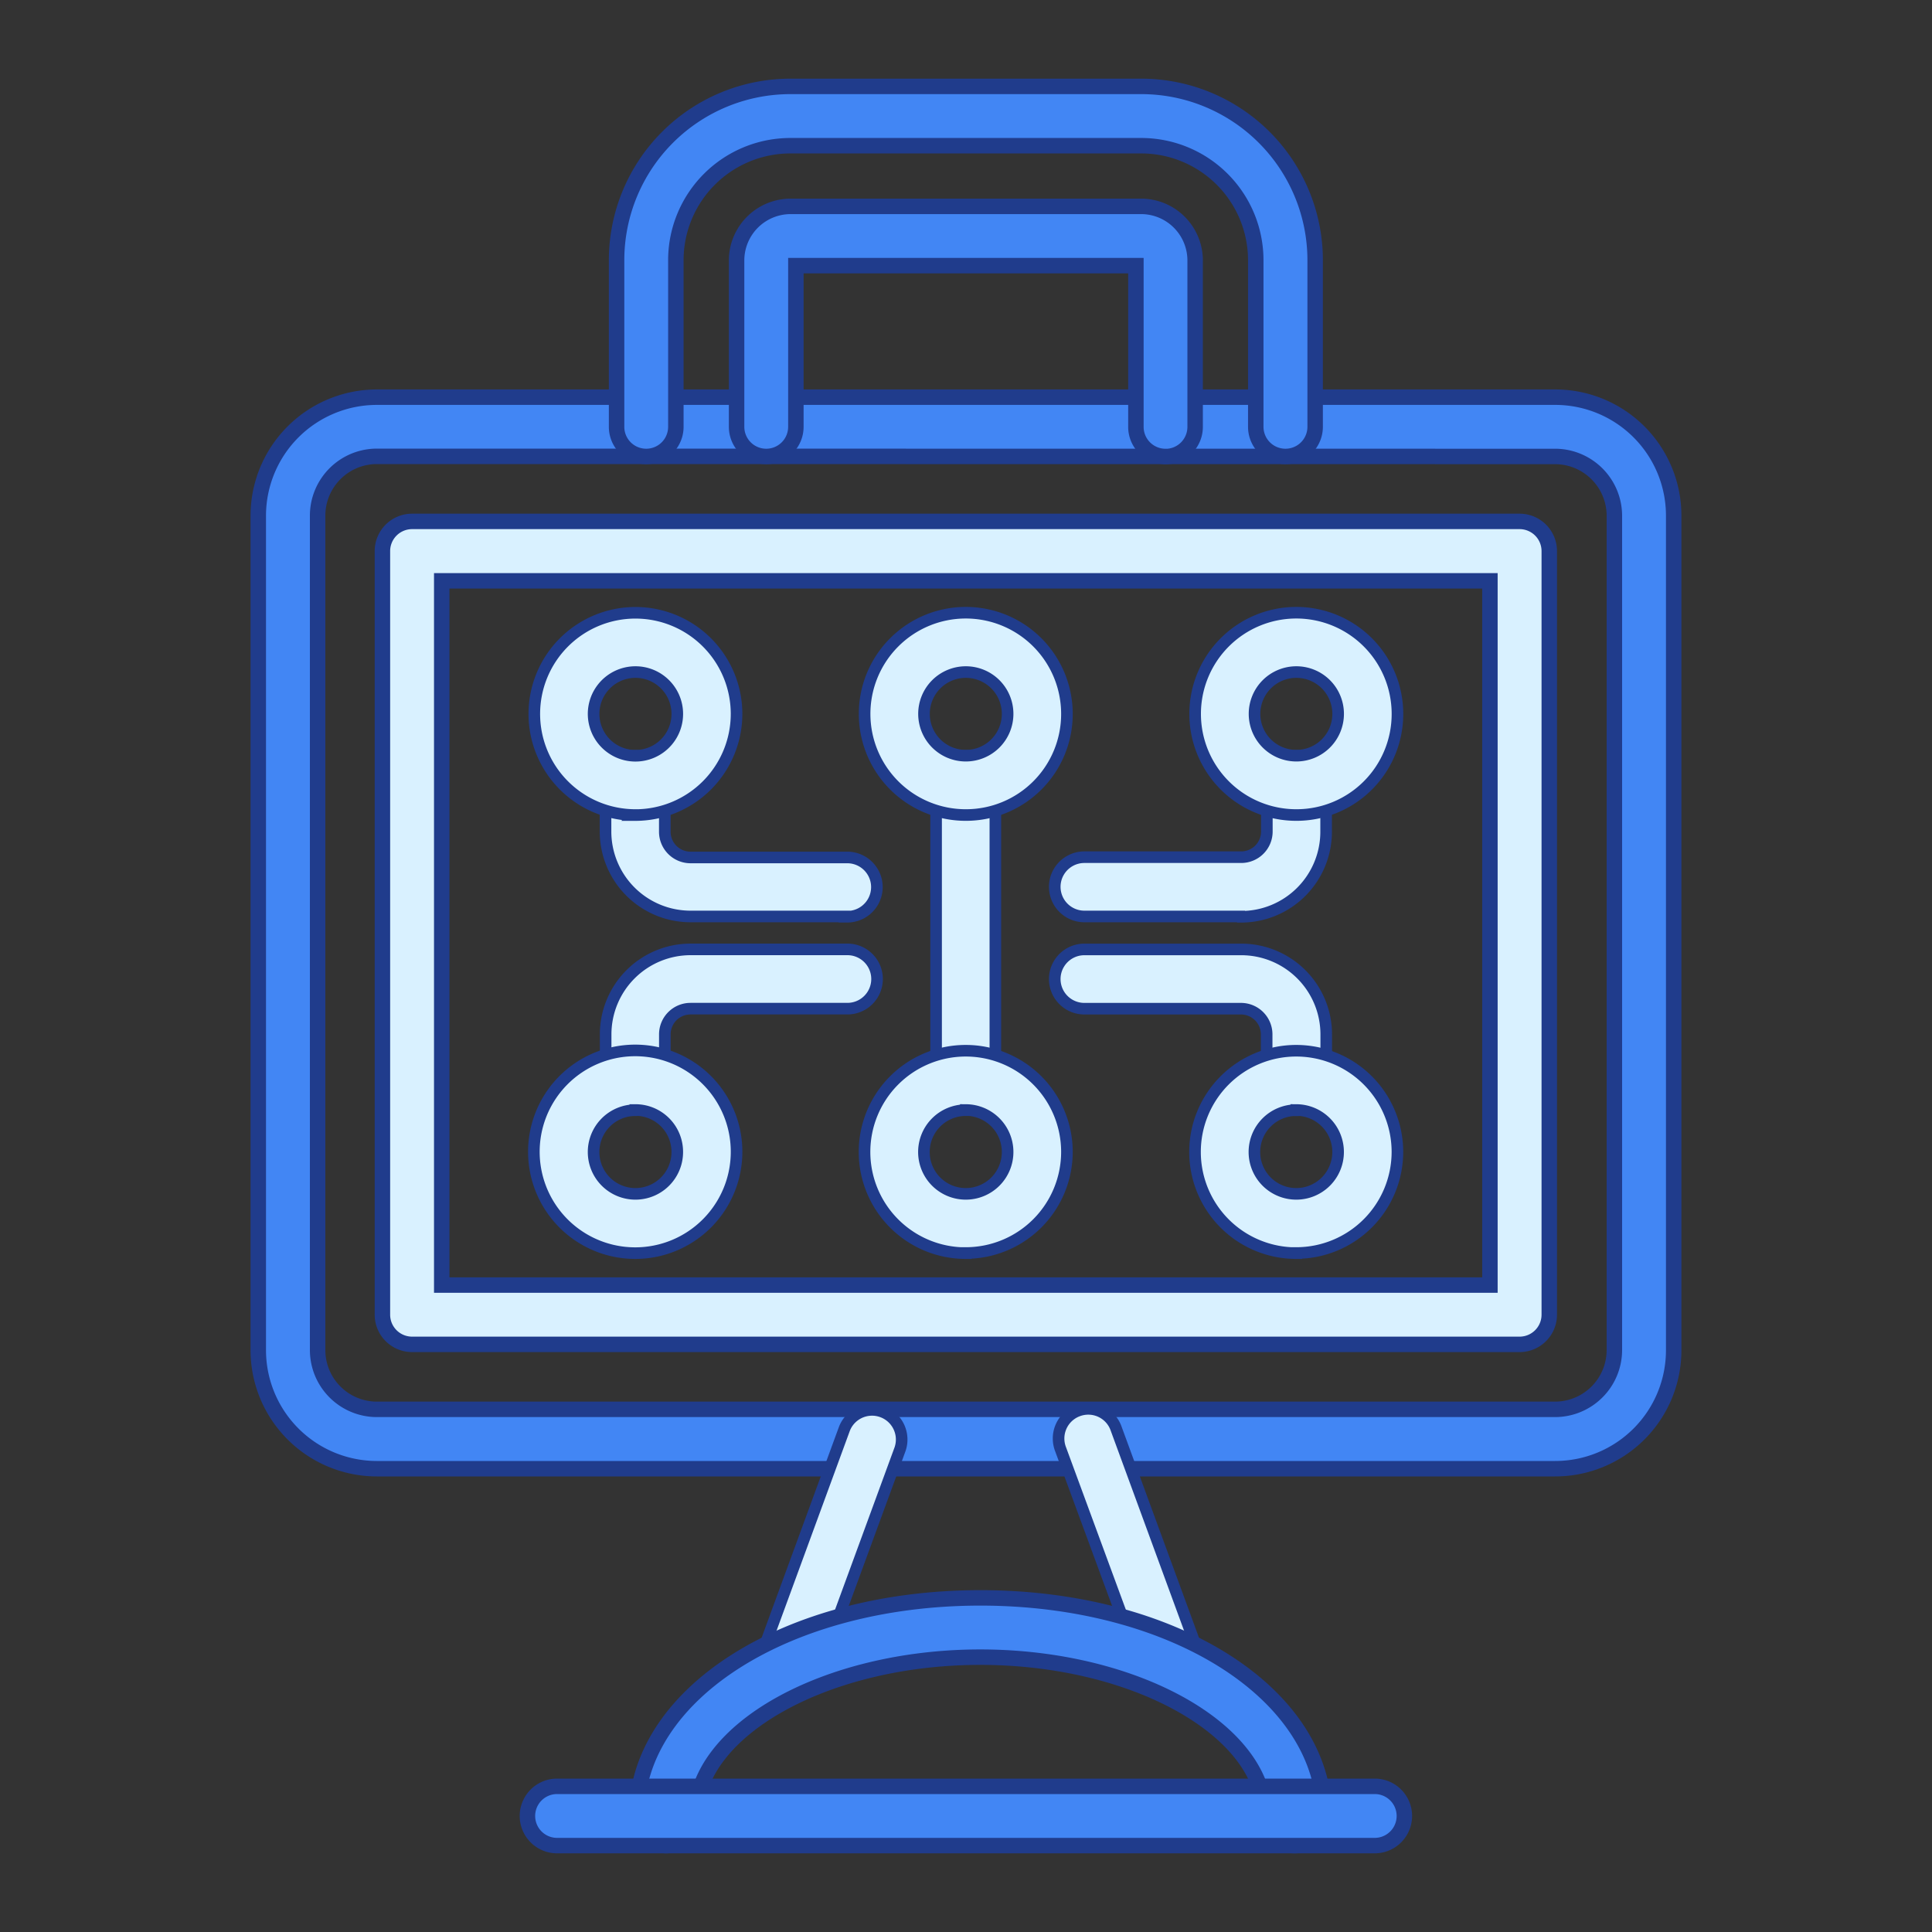
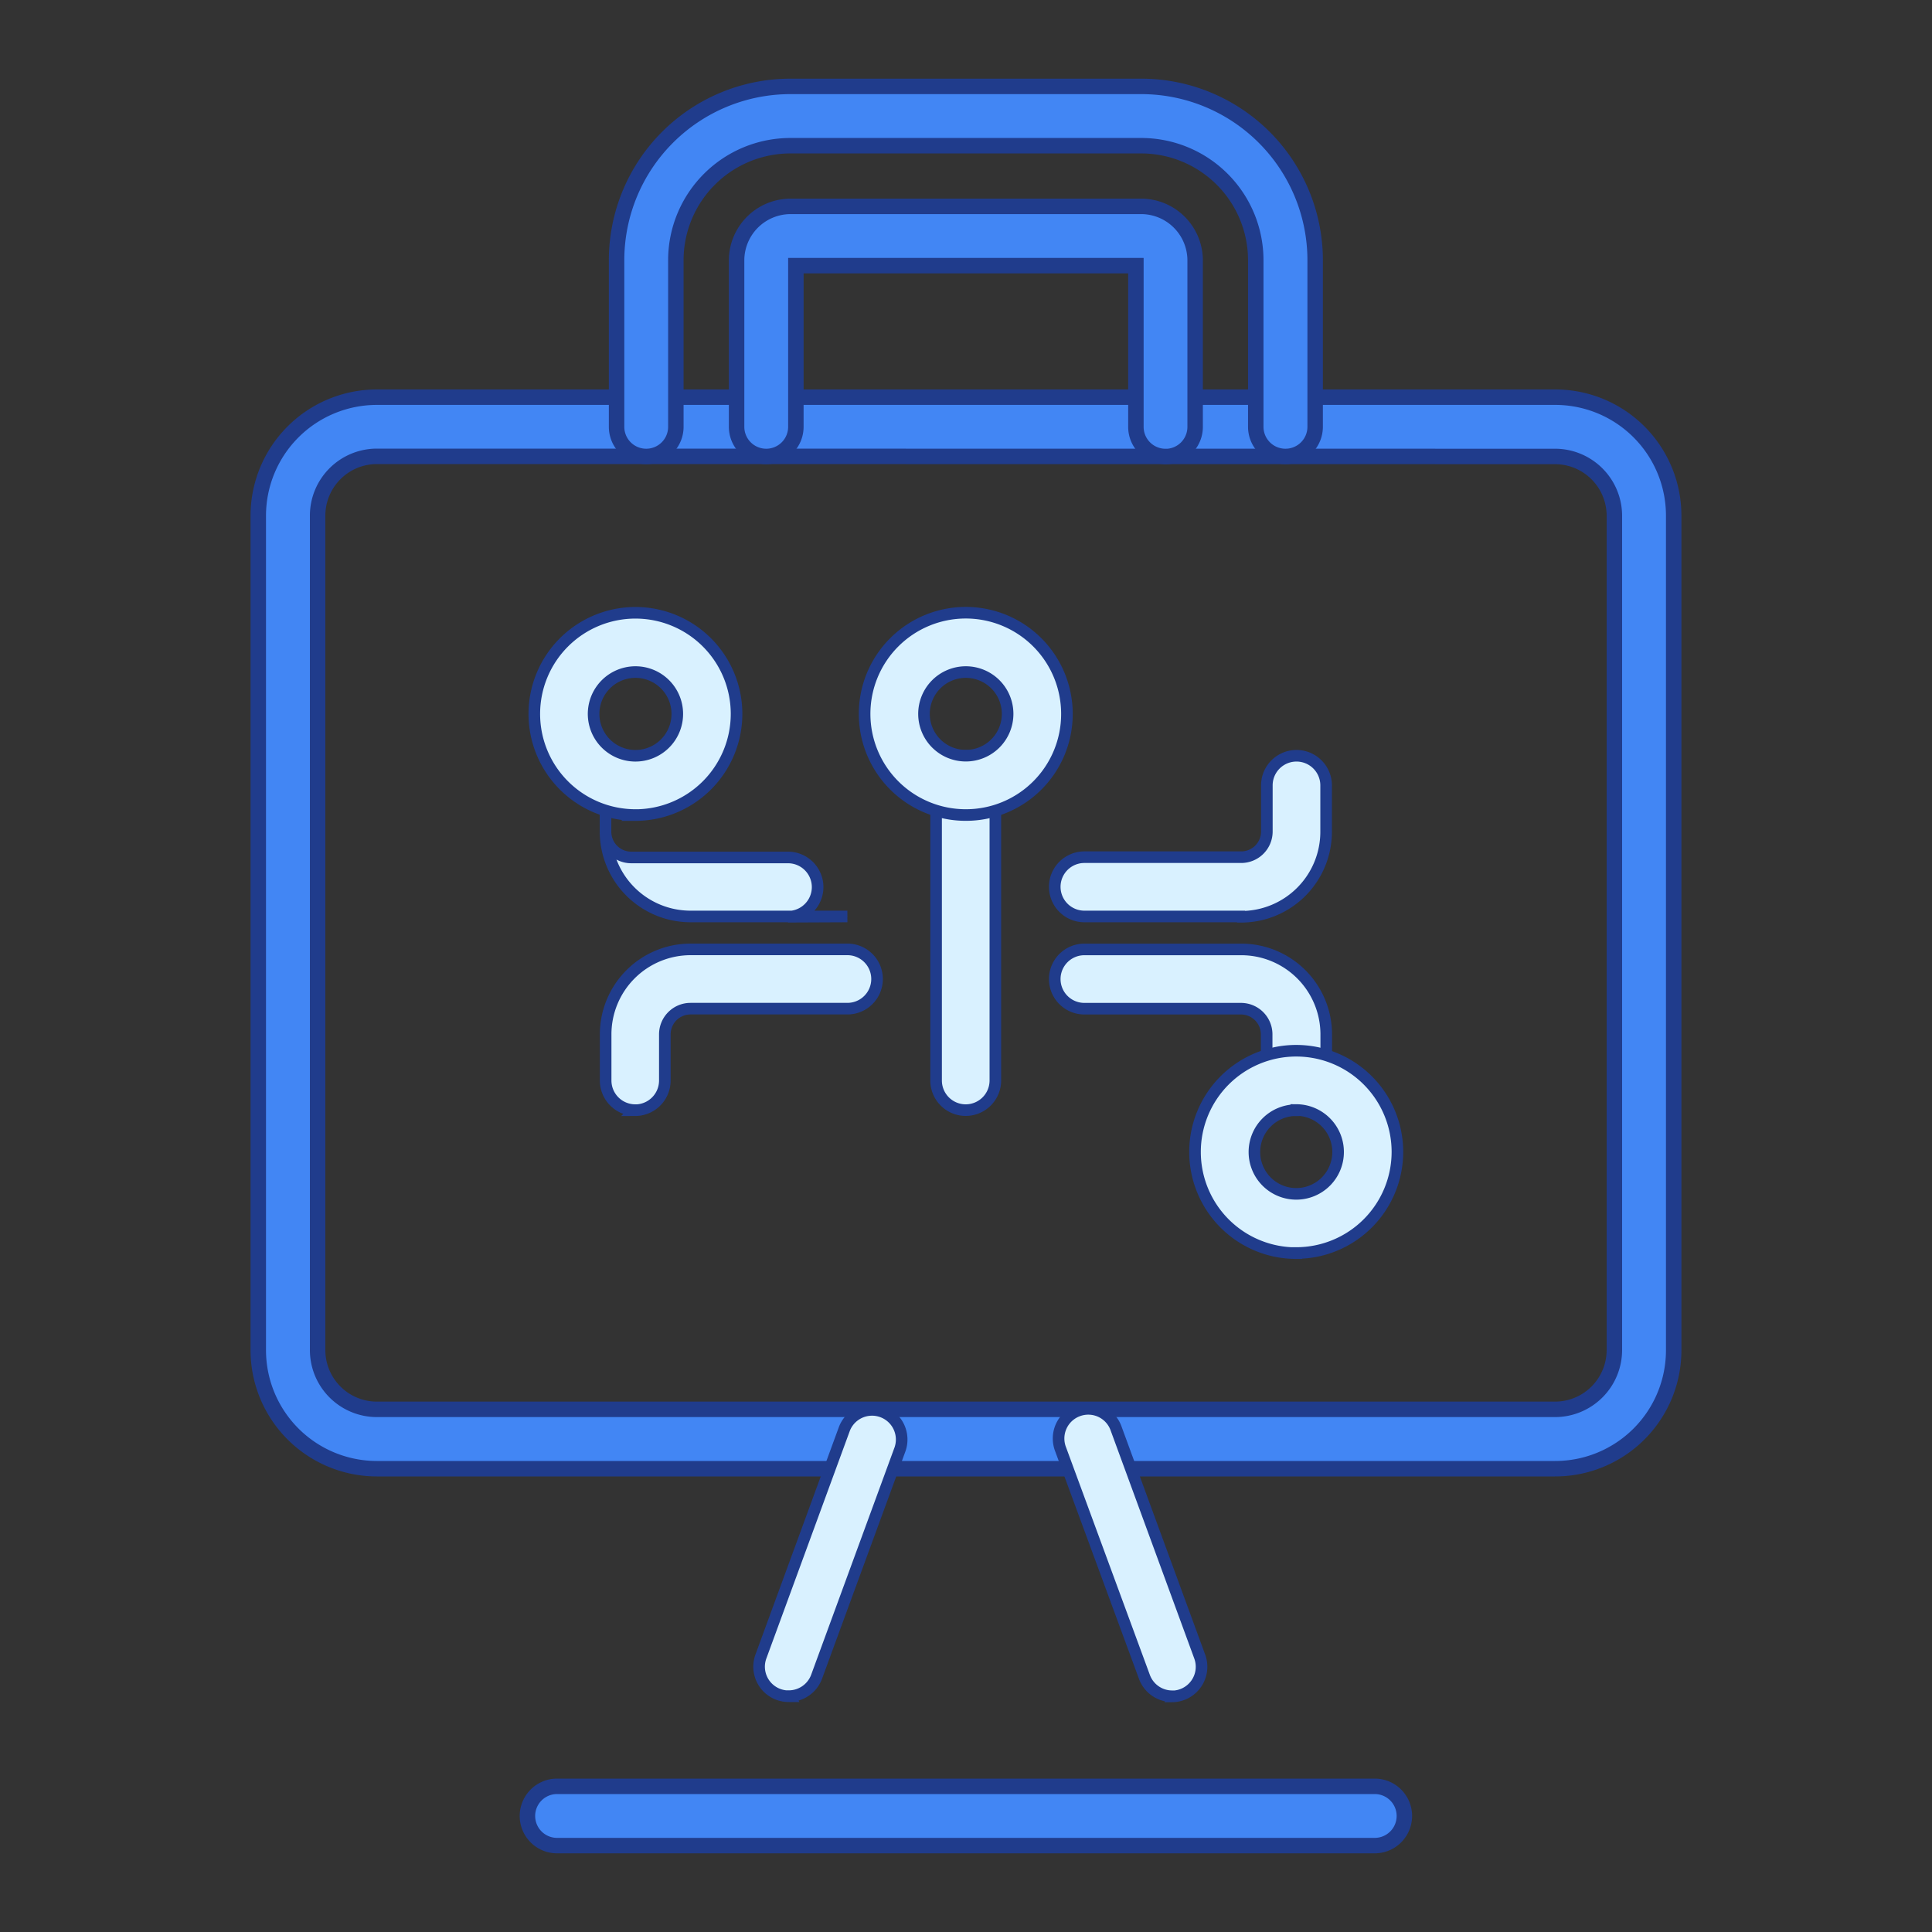
<svg xmlns="http://www.w3.org/2000/svg" width="50" height="50" viewBox="0 0 50 50">
  <rect x="0" y="0" width="50" height="50" fill="#333333" stroke="none" />
  <defs>
    <clipPath id="clip-Custom_Scraping_Solutions">
      <rect width="50" height="50" />
    </clipPath>
  </defs>
  <g id="Custom_Scraping_Solutions" data-name="Custom Scraping Solutions" clip-path="url(#clip-Custom_Scraping_Solutions)">
    <g id="noun-proprietary-technology-6790473" transform="translate(-8.354 -4.298)">
      <g id="Group_2" data-name="Group 2" transform="translate(15.039 6.535)">
        <path id="Path_12" data-name="Path 12" d="M48.594,49.622H18.107a3.07,3.07,0,0,1-3.069-3.069V24.96a3.07,3.07,0,0,1,3.069-3.069H48.6a3.066,3.066,0,0,1,3.069,3.069V46.553a3.066,3.066,0,0,1-3.075,3.069Zm-30.486-26.2a1.535,1.535,0,0,0-1.534,1.534V46.552a1.535,1.535,0,0,0,1.534,1.534H48.6a1.537,1.537,0,0,0,1.534-1.534V24.959A1.537,1.537,0,0,0,48.6,23.425Z" transform="translate(-15.039 -13.849)" fill="#4286f4" stroke="#203c8c" stroke-width="0.4" />
-         <path id="Path_13" data-name="Path 13" d="M50.6,49.326H21.94a.768.768,0,0,1-.769-.767V28.795a.768.768,0,0,1,.769-.767H50.6a.768.768,0,0,1,.769.767V48.559a.768.768,0,0,1-.769.767ZM22.706,47.792H49.833V29.566H22.706Z" transform="translate(-17.959 -16.771)" fill="#d9f1ff" stroke="#203c8c" stroke-width="0.4" />
        <path id="Path_14" data-name="Path 14" d="M40.552,79.334a.783.783,0,0,1-.266-.047.765.765,0,0,1-.454-.984l2.16-5.89a.767.767,0,0,1,1.44.528l-2.16,5.89a.769.769,0,0,1-.722.5Z" transform="translate(-26.824 -37.672)" fill="#d9f1ff" stroke="#203c8c" stroke-width="0.3" />
        <path id="Path_15" data-name="Path 15" d="M57.523,79.319a.765.765,0,0,1-.716-.5l-2.169-5.89a.766.766,0,0,1,.45-1,.764.764,0,0,1,.99.473l2.16,5.89a.767.767,0,0,1-.716,1.031Z" transform="translate(-33.874 -37.657)" fill="#d9f1ff" stroke="#203c8c" stroke-width="0.3" />
-         <path id="Path_16" data-name="Path 16" d="M50.76,87.634a.768.768,0,0,1-.769-.767c0-2.228-3.376-4.11-7.365-4.11s-7.365,1.882-7.365,4.11a.767.767,0,0,1-1.534,0c0-3.165,3.907-5.644,8.9-5.644s8.9,2.479,8.9,5.644a.765.765,0,0,1-.765.767Z" transform="translate(-23.94 -42.107)" fill="#4286f4" stroke="#203c8c" stroke-width="0.4" />
        <path id="Path_17" data-name="Path 17" d="M50.261,92.07H29.1a.767.767,0,1,1,0-1.534H50.261a.767.767,0,1,1,0,1.534Z" transform="translate(-21.368 -46.543)" fill="#4286f4" stroke="#203c8c" stroke-width="0.4" />
        <path id="Path_18" data-name="Path 18" d="M50.054,16.111a.768.768,0,0,1-.769-.767V11.027a2.965,2.965,0,0,0-2.958-2.958H37.235a2.965,2.965,0,0,0-2.958,2.958v4.317a.767.767,0,0,1-1.534,0V11.027a4.5,4.5,0,0,1,4.493-4.493h9.093a4.5,4.5,0,0,1,4.493,4.493v4.317a.768.768,0,0,1-.767.767Z" transform="translate(-23.471 -6.535)" fill="#4286f4" stroke="#203c8c" stroke-width="0.4" />
        <path id="Path_19" data-name="Path 19" d="M49.774,18.932a.767.767,0,0,1-.767-.767V13.993h-8.8v4.171a.767.767,0,0,1-1.534,0V13.848a1.4,1.4,0,0,1,1.391-1.389h9.093l0,0a1.4,1.4,0,0,1,1.383,1.391v4.317a.768.768,0,0,1-.763.767Z" transform="translate(-26.295 -9.355)" fill="#4286f4" stroke="#203c8c" stroke-width="0.4" />
-         <path id="Path_20" data-name="Path 20" d="M38.459,43.769H34.4a2.2,2.2,0,0,1-2.2-2.2V40.377a.767.767,0,1,1,1.534,0v1.2a.666.666,0,0,0,.665.665h4.057a.767.767,0,1,1,0,1.534Z" transform="translate(-23.214 -22.288)" fill="#d9f1ff" stroke="#203c8c" stroke-width="0.3" />
+         <path id="Path_20" data-name="Path 20" d="M38.459,43.769H34.4a2.2,2.2,0,0,1-2.2-2.2V40.377v1.2a.666.666,0,0,0,.665.665h4.057a.767.767,0,1,1,0,1.534Z" transform="translate(-23.214 -22.288)" fill="#d9f1ff" stroke="#203c8c" stroke-width="0.3" />
        <path id="Path_21" data-name="Path 21" d="M31.29,37.778A2.617,2.617,0,1,1,33.91,35.16a2.621,2.621,0,0,1-2.621,2.619Zm0-3.7a1.083,1.083,0,1,0,.767.315,1.08,1.08,0,0,0-.767-.315Z" transform="translate(-21.533 -18.922)" fill="#d9f1ff" stroke="#203c8c" stroke-width="0.3" />
        <path id="Path_22" data-name="Path 22" d="M32.97,53.339a.767.767,0,0,1-.767-.767V51.379a2.2,2.2,0,0,1,2.2-2.2h4.057a.767.767,0,1,1,0,1.534H34.4a.665.665,0,0,0-.665.665v1.2a.768.768,0,0,1-.767.763Z" transform="translate(-23.214 -26.846)" fill="#d9f1ff" stroke="#203c8c" stroke-width="0.3" />
-         <path id="Path_23" data-name="Path 23" d="M31.29,59.426a2.623,2.623,0,1,1,1.853-.769,2.621,2.621,0,0,1-1.853.769Zm0-3.7v0A1.083,1.083,0,1,0,32.376,56.8a1.083,1.083,0,0,0-1.086-1.078Z" transform="translate(-21.533 -29.232)" fill="#d9f1ff" stroke="#203c8c" stroke-width="0.3" />
        <path id="Path_24" data-name="Path 24" d="M59.215,43.769H55.162a.767.767,0,1,1,0-1.534h4.059a.664.664,0,0,0,.663-.665V40.377a.767.767,0,0,1,1.534,0v1.2a2.2,2.2,0,0,1-2.2,2.2Z" transform="translate(-33.783 -22.288)" fill="#d9f1ff" stroke="#203c8c" stroke-width="0.3" />
-         <path id="Path_25" data-name="Path 25" d="M63.951,37.778a2.618,2.618,0,1,1,2.617-2.619,2.614,2.614,0,0,1-2.617,2.619Zm0-3.7a1.082,1.082,0,1,0,1.082,1.08,1.081,1.081,0,0,0-1.082-1.08Z" transform="translate(-37.087 -18.922)" fill="#d9f1ff" stroke="#203c8c" stroke-width="0.3" />
        <path id="Path_26" data-name="Path 26" d="M60.646,53.339a.767.767,0,0,1-.767-.767V51.379a.665.665,0,0,0-.665-.665H55.162a.767.767,0,0,1,0-1.534h4.059a2.2,2.2,0,0,1,2.2,2.2v1.2a.765.765,0,0,1-.771.763Z" transform="translate(-33.783 -26.846)" fill="#d9f1ff" stroke="#203c8c" stroke-width="0.3" />
        <path id="Path_27" data-name="Path 27" d="M63.95,59.426A2.619,2.619,0,1,1,66.567,56.8a2.619,2.619,0,0,1-2.617,2.623Zm0-3.7v0A1.083,1.083,0,1,0,65.032,56.8a1.086,1.086,0,0,0-1.082-1.078Z" transform="translate(-37.087 -29.232)" fill="#d9f1ff" stroke="#203c8c" stroke-width="0.3" />
        <path id="Path_28" data-name="Path 28" d="M49.3,48.781a.767.767,0,0,1-.767-.767V40.377a.767.767,0,1,1,1.534,0v7.641a.768.768,0,0,1-.767.763Z" transform="translate(-30.992 -22.288)" fill="#d9f1ff" stroke="#203c8c" stroke-width="0.3" />
        <path id="Path_29" data-name="Path 29" d="M47.619,37.778a2.618,2.618,0,1,1,2.617-2.619,2.614,2.614,0,0,1-2.617,2.619Zm0-3.7a1.082,1.082,0,1,0,1.082,1.08,1.081,1.081,0,0,0-1.082-1.08Z" transform="translate(-29.309 -18.922)" fill="#d9f1ff" stroke="#203c8c" stroke-width="0.3" />
-         <path id="Path_30" data-name="Path 30" d="M47.618,59.426A2.619,2.619,0,1,1,50.235,56.8a2.619,2.619,0,0,1-2.617,2.623Zm0-3.7v0A1.083,1.083,0,1,0,48.7,56.8a1.086,1.086,0,0,0-1.082-1.078Z" transform="translate(-29.308 -29.232)" fill="#d9f1ff" stroke="#203c8c" stroke-width="0.3" />
      </g>
    </g>
  </g>
</svg>